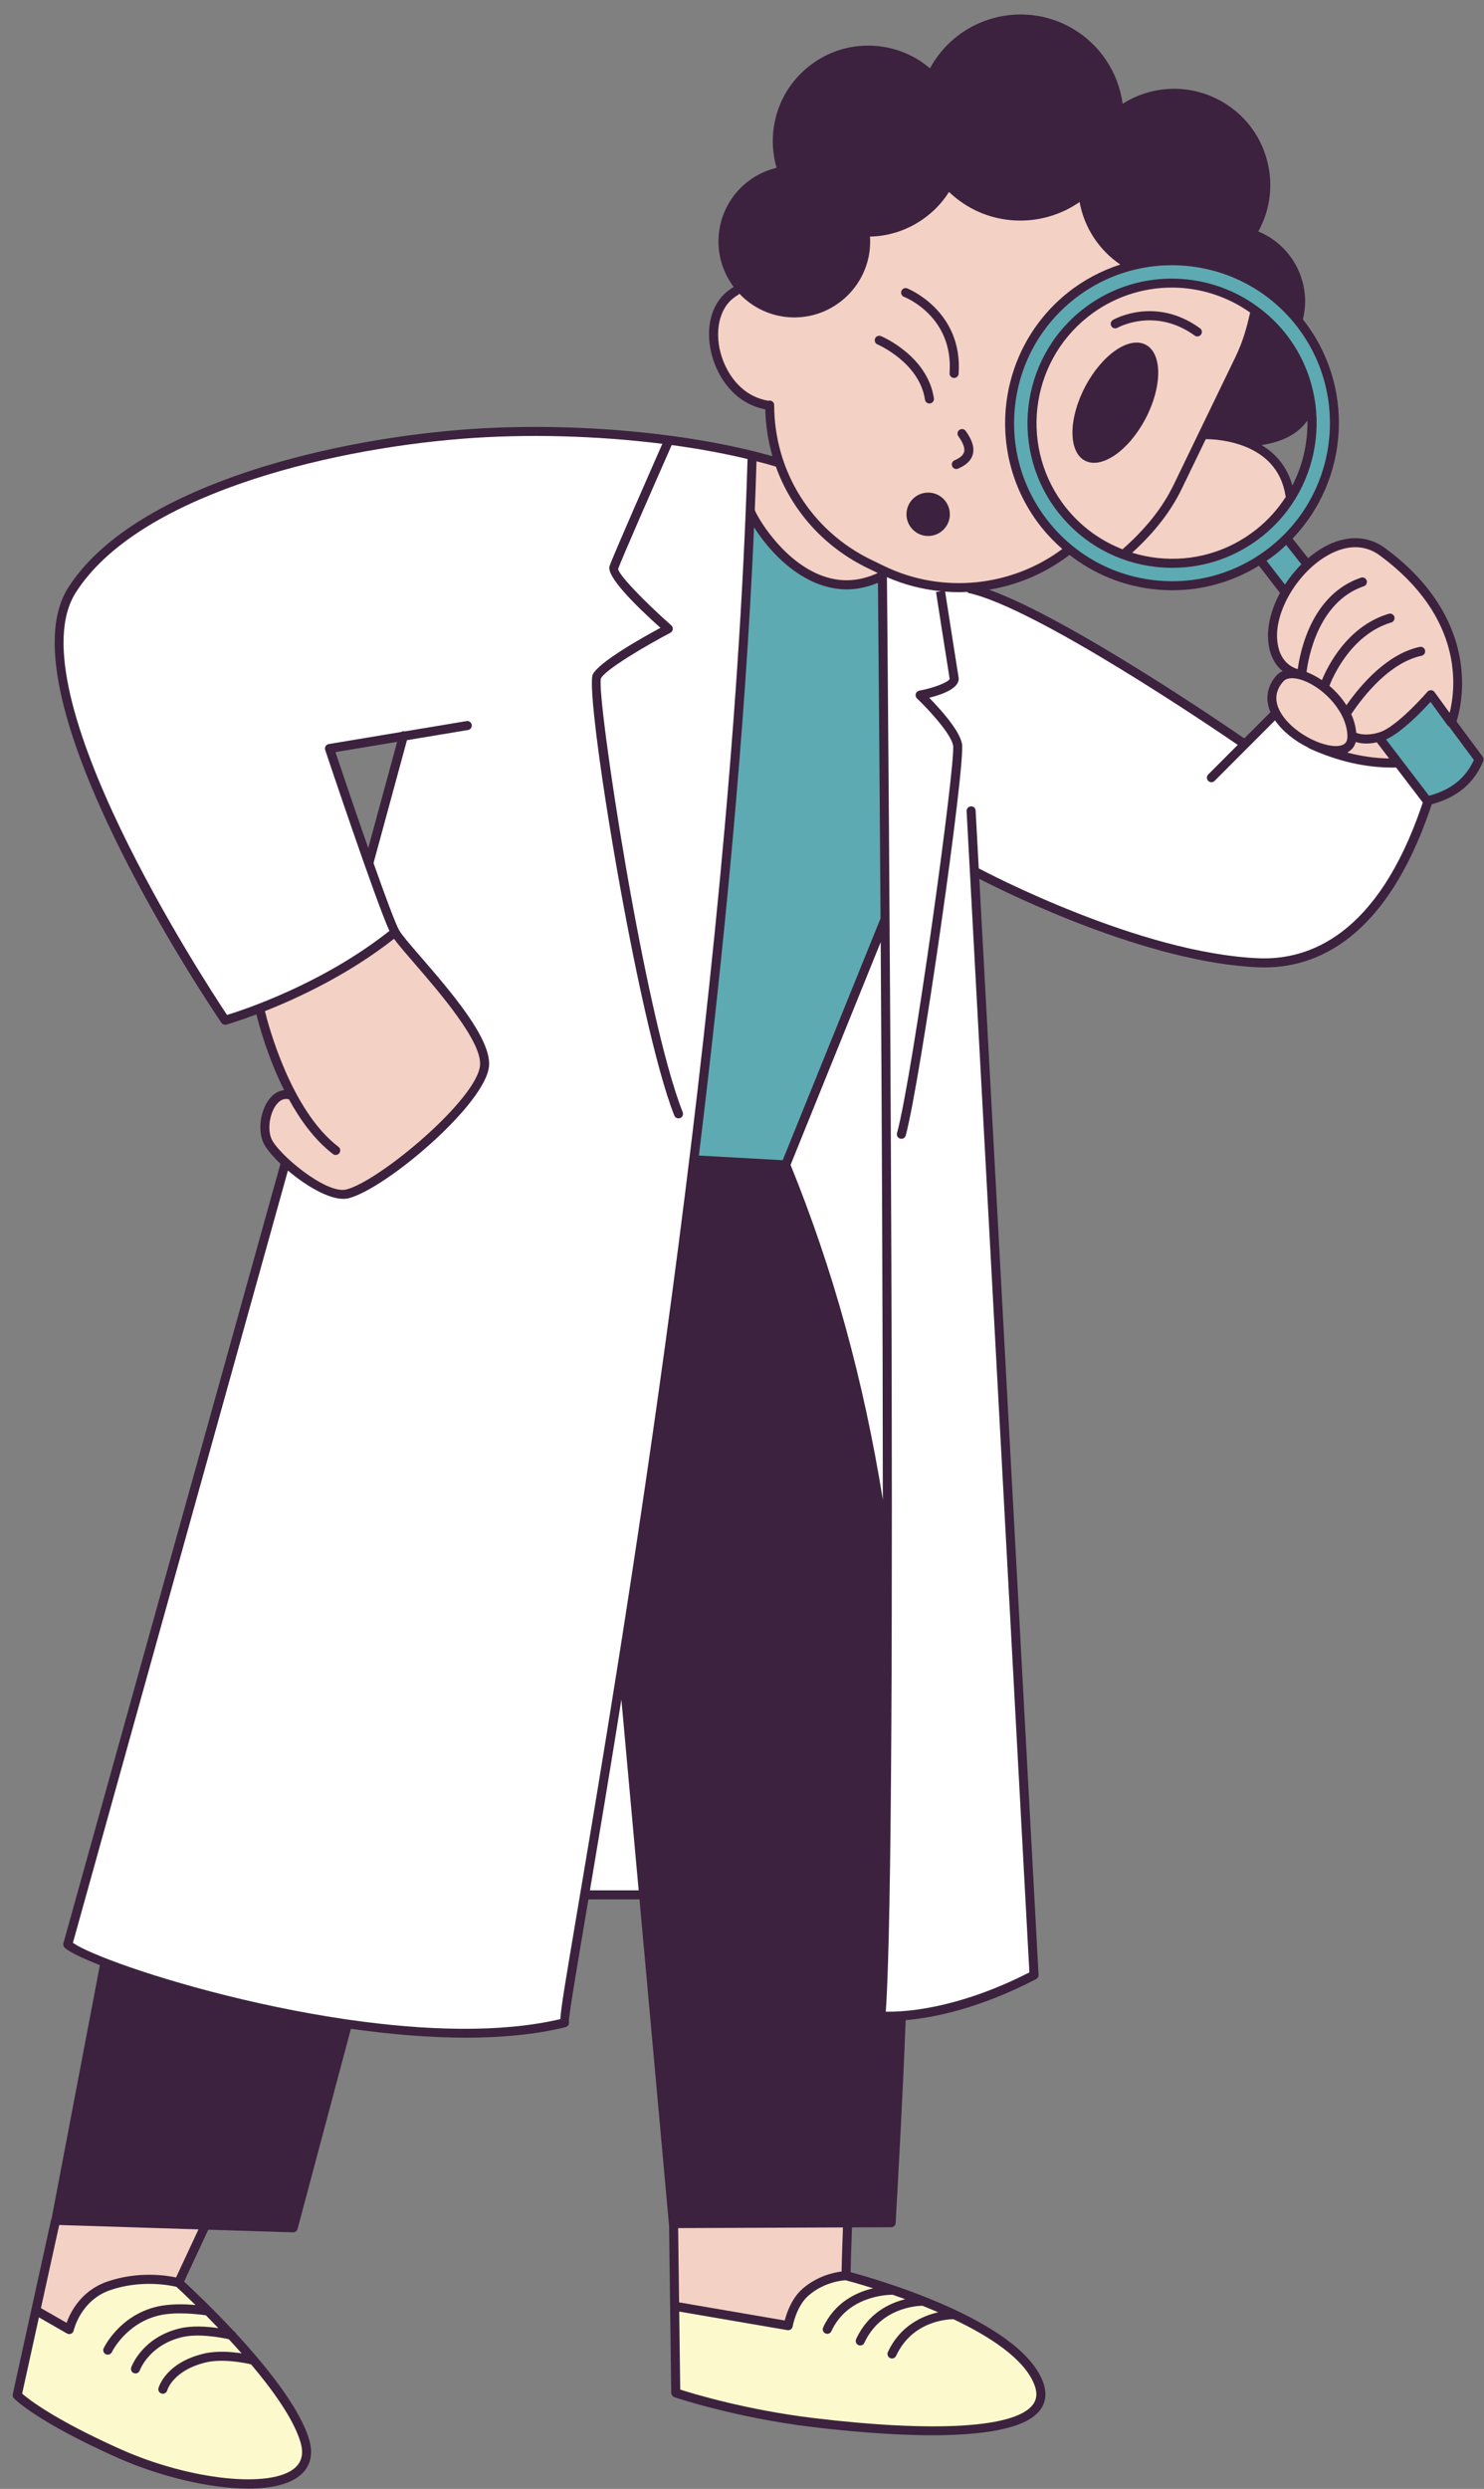
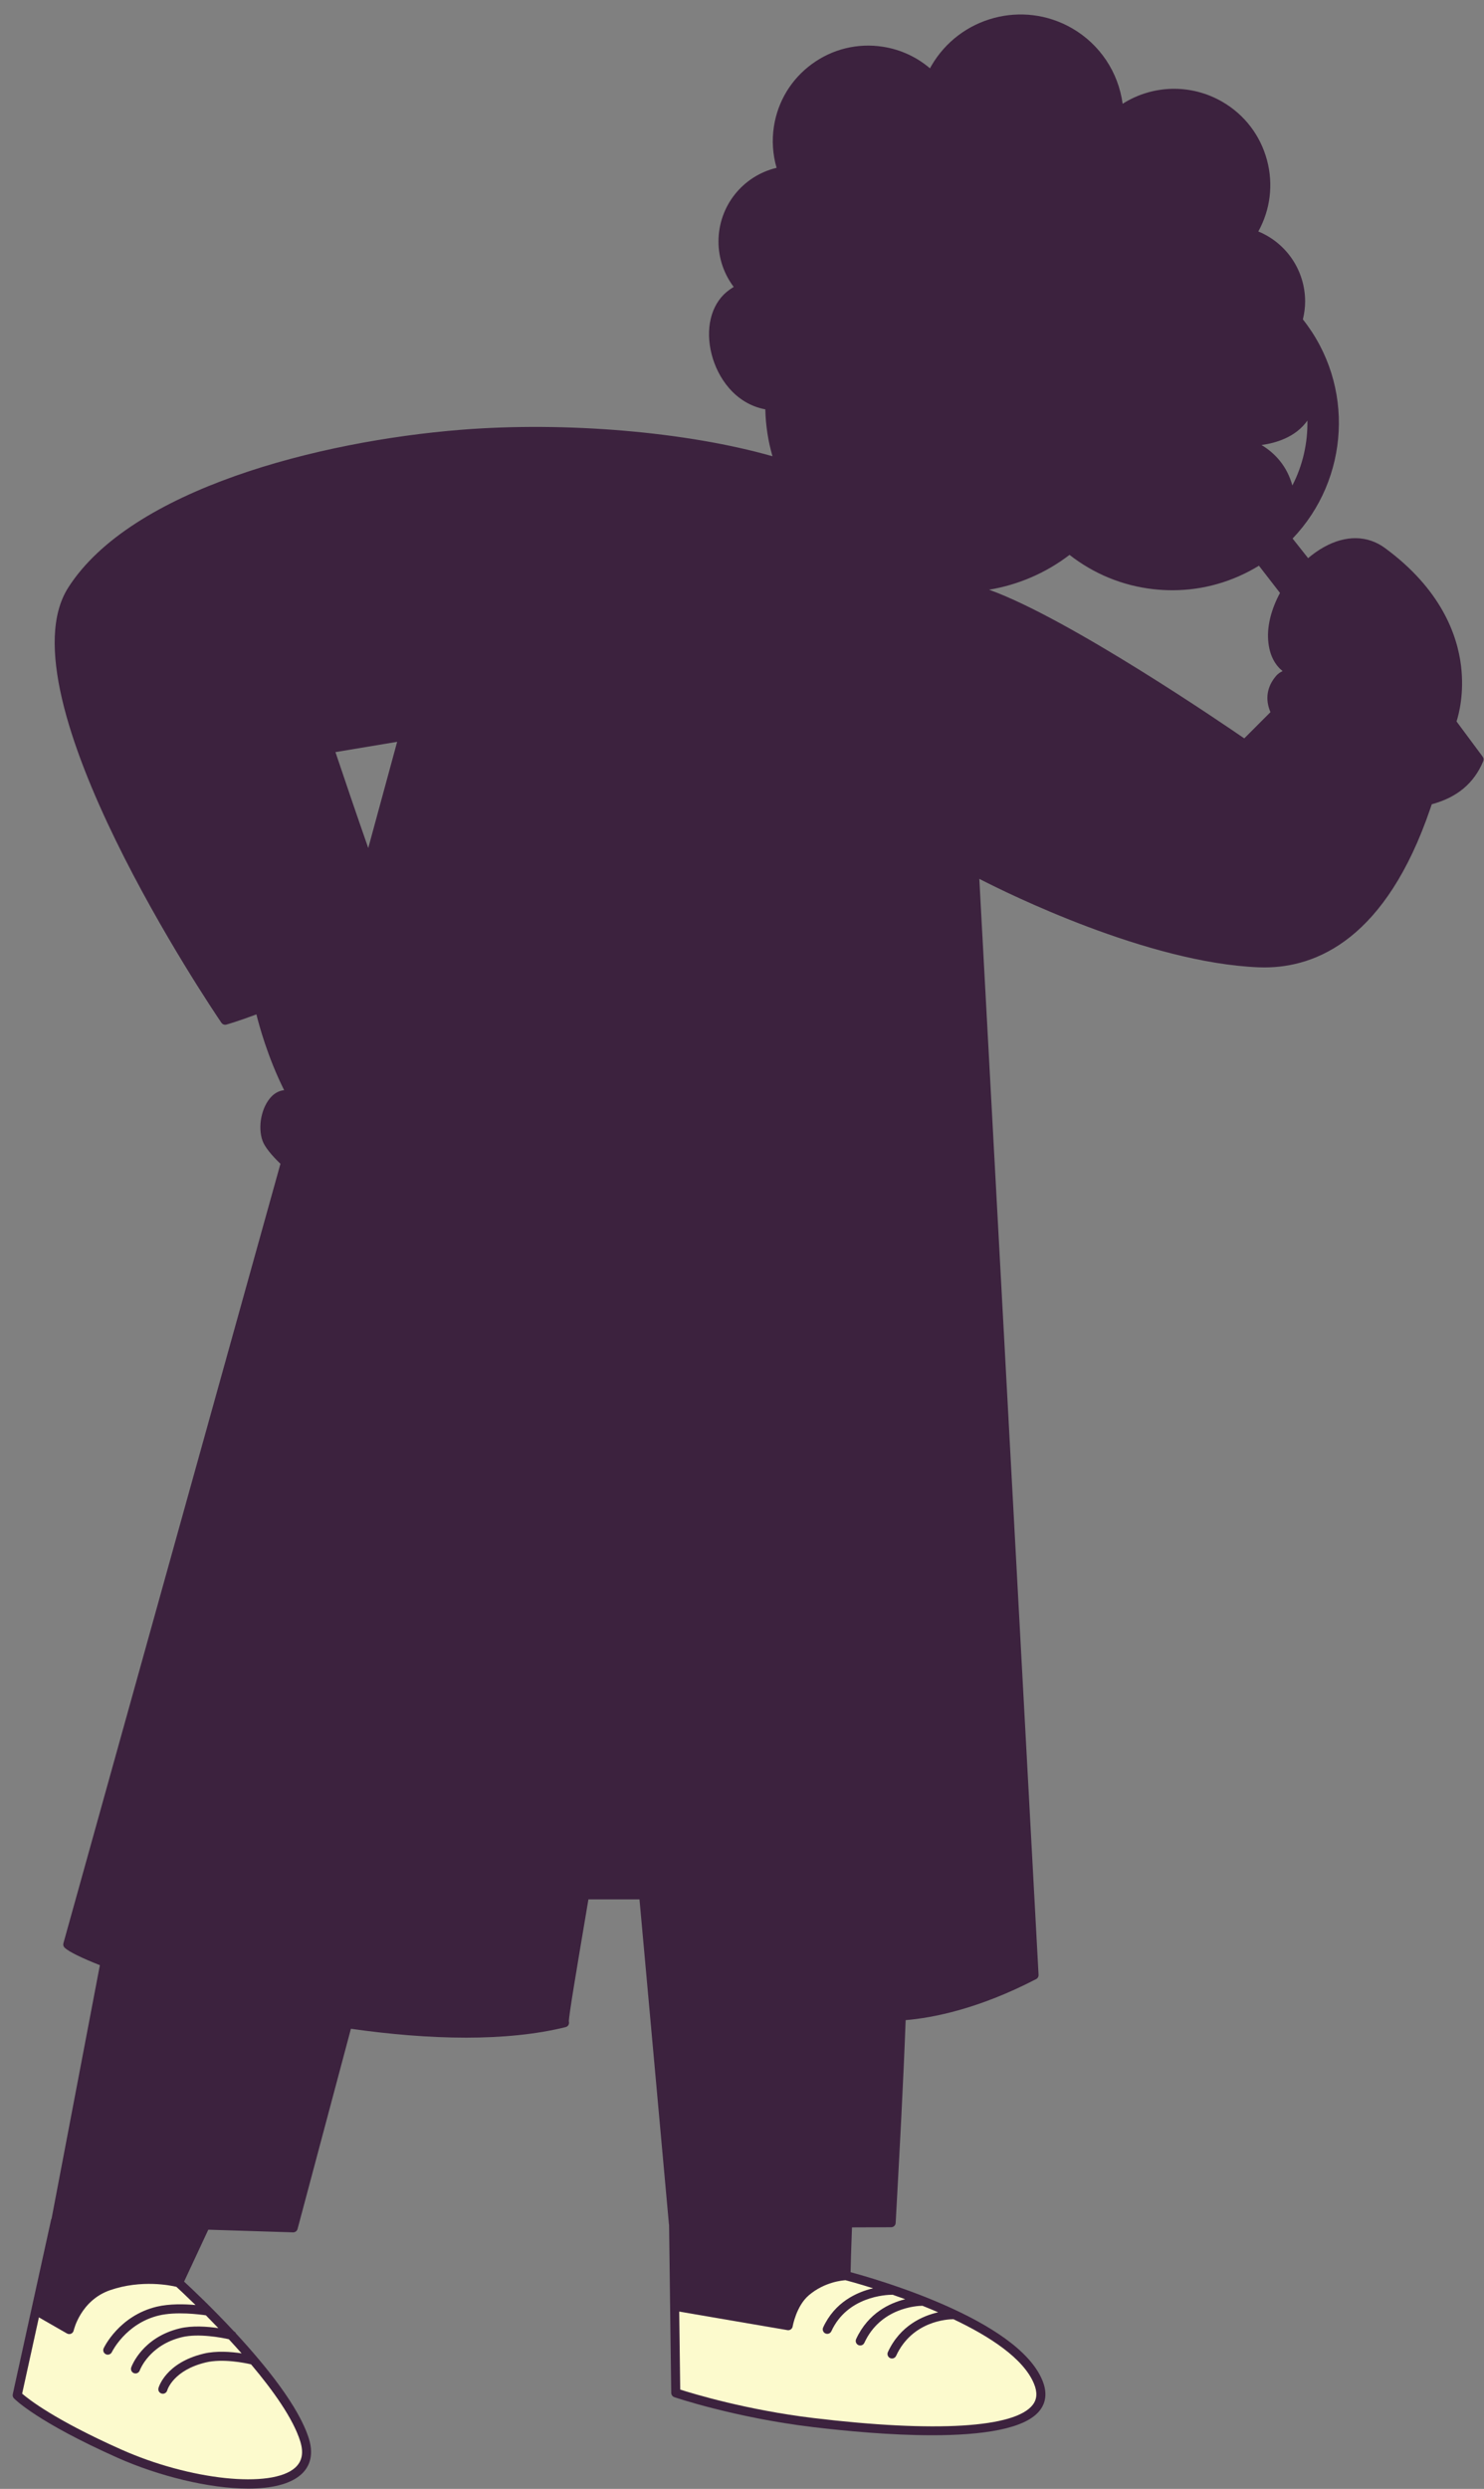
<svg xmlns="http://www.w3.org/2000/svg" fill="#000000" height="550.5" preserveAspectRatio="xMidYMid meet" version="1" viewBox="-2.8 -3.2 328.4 550.5" width="328.4" zoomAndPan="magnify">
  <rect x="-2.8" y="-3.2" width="328.4" height="550.5" fill="#808080" stroke="none" />
  <g id="change1_1">
    <path d="M325.316,164.181l-5.793-7.804c0.531-1.654,1.726-6.243,0.995-12.284c-0.828-6.861-4.418-16.953-16.812-26.062 c-3.863-2.841-8.662-2.924-13.52-0.23c-1.23,0.681-2.402,1.517-3.511,2.453l-3.431-4.337c12.565-13.123,13.86-33.862,2.275-48.473 c0.312-1.289,0.497-2.61,0.497-3.948c0-6.84-4.113-12.92-10.359-15.5c2.672-4.839,3.355-10.425,1.92-15.779 c-1.471-5.488-4.99-10.075-9.912-12.917c-6.916-3.991-15.381-3.771-22.035,0.455c-0.943-6.99-5.037-13.147-11.191-16.701 c-10.895-6.291-24.875-2.547-31.162,8.35c-0.098,0.169-0.191,0.338-0.281,0.508c-2.973-2.531-6.549-4.173-10.422-4.773 c-5.566-0.863-11.154,0.493-15.711,3.827c-4.555,3.332-7.539,8.238-8.404,13.815c-0.473,3.05-0.266,6.187,0.594,9.142 c-7.516,1.791-12.857,8.474-12.857,16.304c0,3.768,1.263,7.237,3.367,10.041c-0.001,0.001-0.003,0.001-0.005,0.002 c-0.516,0.304-1.028,0.664-1.521,1.072c-3.525,2.905-4.806,8.229-3.341,13.895c1.298,5.022,5.096,10.831,11.859,12.109 c0.09,3.574,0.622,7.055,1.592,10.37c-18.941-5.408-45.788-7.71-68.968-5.851c-31.402,2.516-72.999,13.166-86.88,34.905 c-15.146,23.719,31.889,93.304,33.898,96.254c0.189,0.278,0.501,0.438,0.826,0.438c0.089,0,0.179-0.012,0.268-0.036 c0.072-0.02,2.633-0.746,6.651-2.256c0.57,2.323,2.502,9.504,6.136,16.759c-1.017,0.109-1.988,0.565-2.82,1.432 c-2.205,2.297-3.08,6.69-1.951,9.795c0.476,1.308,1.978,3.174,3.973,5.077c-0.016,0.039-0.044,0.069-0.056,0.11L11.233,426.616 c-0.1,0.355,0.006,0.738,0.274,0.992c0.914,0.868,3.681,2.239,7.796,3.86L8.617,487.512c-0.036,0.073-0.081,0.14-0.099,0.223 l-8.495,38.633c-0.072,0.326,0.024,0.668,0.257,0.908c0.201,0.209,5.136,5.209,22.894,13.129c9.087,4.051,20.281,6.838,28.966,6.838 c5.037,0,9.23-0.938,11.677-3.111c1.502-1.332,3.023-3.791,1.739-7.93c-2.182-7.032-9.493-16.084-16.124-23.258 c-0.089-0.206-0.243-0.37-0.448-0.477c-4.972-5.34-9.487-9.575-11.046-11.009l5.356-11.482l18.754,0.589c0.011,0,0.021,0,0.031,0 c0.452,0,0.85-0.303,0.966-0.742l11.81-44.289c8.57,1.219,17.242,1.971,25.478,1.97c7.902-0.002,15.41-0.693,22.033-2.332 c0.451-0.111,0.767-0.52,0.76-0.984c-0.002-0.098-0.017-0.189-0.044-0.279c0.021-1.441,1.621-10.926,3.814-23.924 c0.167-0.992,0.341-2.021,0.518-3.07h11.3l6.51,71.799c0.004,0.043,0.025,0.079,0.034,0.12l0.482,37.249 c0.006,0.422,0.276,0.795,0.676,0.932c0.133,0.047,13.434,4.553,30.622,6.613c7.418,0.891,17.312,1.814,26.441,1.814 c10.873,0,20.662-1.311,23.873-5.549c1.395-1.84,1.564-4.07,0.504-6.627c-5.59-13.48-36.941-22.418-42.424-23.889 c0.031-1.545,0.121-5.254,0.31-9.908l8.668-0.034c0.529-0.002,0.965-0.416,0.994-0.945l0.115-2.098 c0.764-13.943,1.552-28.351,2.098-42.768c5.86-0.488,15.996-2.4,28.873-9.075c0.348-0.182,0.559-0.551,0.537-0.943l-13.111-242.413 c6.293,3.239,37.238,18.549,61.768,19.561c0.436,0.019,0.875,0.027,1.322,0.027c11.592,0,26.902-6.36,36.725-35.181 c0.132-0.388,0.231-0.677,0.316-0.914c5.577-1.494,9.321-4.602,11.387-9.522C325.571,164.838,325.526,164.464,325.316,164.181z M278.343,154.317l-5.796,5.803c-4.127-2.844-38.8-26.547-56.476-32.883c6.387-1.057,12.523-3.661,17.809-7.704 c5.321,4.159,11.678,6.814,18.559,7.588c1.406,0.158,2.807,0.236,4.201,0.236c6.791,0,13.367-1.888,19.151-5.43l4.664,6.025 c-1.856,3.441-2.868,7.141-2.621,10.441c0.266,3.54,1.681,5.622,3.201,6.848c-0.547,0.243-1.03,0.579-1.42,1.031 C277.542,148.674,277.126,151.483,278.343,154.317z M283.193,104.181c-1.199-4.32-3.834-7.144-6.828-8.952 c3.171-0.429,7.568-1.719,10.157-5.406C286.613,94.782,285.491,99.724,283.193,104.181z M78.692,184.374 c-2.557-7.309-5.289-15.343-7.259-21.218l13.655-2.276L78.692,184.374z" fill="#3c223e" />
  </g>
  <g id="change2_1">
-     <path d="M147.481,506.075l-0.213-16.455l36.471-0.142c-0.181,4.522-0.27,8.138-0.305,9.746 c-1.688,0.207-5.289,0.965-8.539,3.73c-2.496,2.129-3.615,5.459-4.037,7.105l-23.259-3.988 C147.559,506.064,147.521,506.077,147.481,506.075z M297.21,160.919c-0.268,1.06-0.927,1.841-1.898,2.327 c3.104,0.828,6.17,1.261,9.299,1.317l-2.729-3.57c-0.788,0.169-1.586,0.272-2.359,0.272 C298.678,161.265,297.912,161.125,297.21,160.919z M264.03,93.93l-5.276,10.905c-2.462,5.087-5.992,9.636-11.01,14.223 c1.769,0.539,3.596,0.933,5.475,1.145c7.977,0.896,15.809-1.358,22.064-6.349c2.608-2.081,4.754-4.523,6.469-7.184 c-0.029-0.071-0.064-0.14-0.077-0.219C279.816,94.553,266.577,93.938,264.03,93.93z M245.606,118.298 c-4.857-1.895-9.161-5.009-12.493-9.185c-10.318-12.932-8.191-31.849,4.74-42.168c5.518-4.401,12.121-6.537,18.684-6.537 c6.12,0,12.18,1.901,17.307,5.515c-0.667,3.041-1.543,6.321-3.268,9.886l-13.623,28.155 C254.478,109.077,250.861,113.641,245.606,118.298z M243.126,68.931c0.275,0.479,0.889,0.641,1.365,0.369 c0.082-0.047,8.301-4.64,17.09,1.726c0.176,0.129,0.381,0.19,0.586,0.19c0.309,0,0.613-0.144,0.811-0.413 c0.324-0.447,0.223-1.072-0.225-1.396c-9.816-7.111-18.879-2.06-19.258-1.841C243.017,67.84,242.851,68.452,243.126,68.931z M250.712,89.379c3.713-7.081,3.727-14.394,0.03-16.332c-3.697-1.939-9.704,2.23-13.418,9.312 c-3.714,7.081-3.727,14.394-0.03,16.332S246.998,96.461,250.712,89.379z M294.034,161.657c0.924-0.271,1.336-0.867,1.336-1.931 c0-5.255-5.031-10.655-9.732-12.402c-0.973-0.361-3.365-1.067-4.508,0.256c-1.877,2.174-1.973,4.602-0.287,7.216 C283.788,159.363,290.888,162.588,294.034,161.657z M289.733,147.241c1.164-2.854,5.514-11.923,14.789-14.681 c0.539-0.156,1.088,0.146,1.244,0.674c0.156,0.529-0.145,1.086-0.674,1.244c-9.022,2.682-13.076,12.379-13.703,14.019 c1.439,1.221,2.743,2.681,3.765,4.288c3.232-4.609,9.04-11.35,16.217-12.901c0.541-0.124,1.072,0.229,1.188,0.767 c0.117,0.539-0.225,1.071-0.766,1.188c-6.959,1.505-12.663,8.599-15.571,12.923c0.598,1.323,0.986,2.71,1.1,4.12 c0.982,0.432,2.726,0.531,4.457,0.092c0.147-0.08,0.302-0.121,0.463-0.123c0.257-0.08,0.512-0.17,0.762-0.276 c3.939-1.671,10.02-8.696,10.08-8.767c0.201-0.231,0.51-0.354,0.799-0.347c0.305,0.013,0.588,0.164,0.768,0.411l3.344,4.598 c1.348-5.309,3.293-21.034-15.475-34.827c-4.098-3.011-8.445-1.712-11.367-0.093c-6.625,3.67-11.811,12.23-11.324,18.693 c0.352,4.709,3.082,6.134,4.559,6.562c0.514-3.865,3.018-16.523,13.982-20.234c0.523-0.18,1.092,0.104,1.268,0.627 c0.178,0.522-0.104,1.091-0.627,1.268c-10.2,3.453-12.327,16.099-12.682,18.98c0.002,0.001,0.004,0.001,0.006,0.002 C287.469,145.871,288.621,146.487,289.733,147.241z M192.892,122.017l-0.012-0.006c-0.027-0.013-0.051-0.028-0.078-0.038 l-2.767-1.339c-13.24-6.406-21.486-19.528-21.518-34.244c-0.002-0.552-0.449-0.998-1-0.998h-0.002c-0.13,0-0.251,0.029-0.365,0.074 c-0.063-0.026-0.12-0.063-0.19-0.076c-5.867-1.088-9.185-6.218-10.332-10.656c-1.248-4.829-0.197-9.481,2.678-11.851 c0.413-0.342,0.838-0.642,1.263-0.891c0.102-0.06,0.181-0.141,0.253-0.227c3.06,3.222,7.371,5.243,12.154,5.243 c9.256,0,16.785-7.529,16.785-16.784c0-0.352-0.014-0.711-0.043-1.094c7.064-0.131,13.715-3.893,17.49-9.881 c1.326,1.274,2.807,2.388,4.416,3.317c7.662,4.422,17.283,3.94,24.482-1.089c1.015,5.636,4.282,10.625,9.007,13.832 c-4.095,1.332-8.033,3.364-11.593,6.204c-15.928,12.708-18.547,36.005-5.838,51.933c1.398,1.753,2.949,3.337,4.601,4.784 C220.962,126.667,205.636,128.185,192.892,122.017z M207.396,110.555c0-2.651-2.149-4.8-4.8-4.8c-2.651,0-4.8,2.149-4.8,4.8 s2.149,4.8,4.8,4.8C205.247,115.355,207.396,113.206,207.396,110.555z M209.501,91.894c-0.447,0.323-0.549,0.948-0.225,1.396 c1.07,1.477,1.496,2.652,1.266,3.494c-0.193,0.702-0.885,1.303-2.111,1.834c-0.508,0.22-0.74,0.809-0.521,1.315 c0.164,0.377,0.531,0.603,0.918,0.603c0.133,0,0.268-0.026,0.396-0.082c1.82-0.788,2.883-1.815,3.246-3.141 c0.404-1.477-0.109-3.176-1.572-5.197C210.573,91.668,209.942,91.567,209.501,91.894z M197.245,62.451 c0.449,0.176,10.971,4.439,10.094,16.881c-0.039,0.551,0.377,1.029,0.928,1.067c0.023,0.002,0.047,0.003,0.072,0.003 c0.52,0,0.959-0.402,0.996-0.93c0.98-13.94-11.242-18.838-11.365-18.886c-0.516-0.197-1.092,0.054-1.293,0.57 C196.478,61.67,196.732,62.251,197.245,62.451z M201.89,85.196c0.072,0.496,0.5,0.853,0.986,0.853c0.049,0,0.1-0.004,0.148-0.011 c0.547-0.082,0.924-0.591,0.842-1.137c-1.385-9.295-11.283-13.583-11.705-13.761c-0.506-0.215-1.094,0.021-1.311,0.531 c-0.215,0.509,0.023,1.096,0.533,1.311C191.476,73.021,200.667,76.999,201.89,85.196z M72.097,250.464 c0.438,0.335,0.523,0.963,0.189,1.402c-0.197,0.258-0.495,0.394-0.797,0.394c-0.211,0-0.424-0.066-0.605-0.204 c-4.01-3.056-7.224-7.496-9.74-12.09c-0.874-0.253-1.698,0.002-2.446,0.778c-1.671,1.741-2.378,5.352-1.515,7.727 c1.222,3.358,12.194,12.597,16.691,11.421c7.377-1.912,29.026-20.063,29.561-27.526c0.375-5.251-8.982-16.07-14.572-22.534 c-2.019-2.334-3.563-4.129-4.469-5.382c-9.983,7.859-21.123,13.058-28.57,15.993C56.592,223.582,61.584,242.456,72.097,250.464z M178.489,123.898c4.296,1.779,8.653,1.644,12.962-0.355l-2.289-1.108c-9.665-4.677-16.792-12.755-20.27-22.432 c-1.379-0.412-2.815-0.802-4.281-1.179c-0.109,3.586-0.236,7.195-0.383,10.827c0.02,0.041,0.052,0.073,0.067,0.117 C164.622,110.744,169.882,120.333,178.489,123.898z M11.933,510.577c0.831-2.32,3.206-7.137,9.024-9.131 c6.78-2.327,13.008-1.376,15.203-0.908l4.959-10.63l-30.818-0.969L6.259,507.32L11.933,510.577z" fill="#f4d1c5" />
-   </g>
+     </g>
  <g id="change3_1">
    <path d="M176.192,504.477c3.506-2.984,7.534-3.296,8.123-3.326c0.58,0.152,2.865,0.768,6.087,1.782 c-3.627,0.864-8.457,3.056-11.042,8.659c-0.23,0.502-0.012,1.096,0.488,1.328c0.137,0.062,0.279,0.092,0.42,0.092 c0.377,0,0.738-0.215,0.908-0.58c3.53-7.65,12.006-8.078,13.562-8.069c0.896,0.309,1.824,0.638,2.779,0.987 c-3.428,0.851-8.2,3.052-10.86,8.814c-0.23,0.502-0.012,1.096,0.488,1.328c0.137,0.062,0.279,0.092,0.42,0.092 c0.377,0,0.738-0.215,0.908-0.58c3.569-7.739,11.566-8.194,12.856-8.203c1.147,0.456,2.31,0.937,3.476,1.441 c-3.417,0.783-8.405,2.923-11.121,8.801c-0.23,0.502-0.012,1.096,0.488,1.328c0.137,0.062,0.279,0.092,0.42,0.092 c0.377,0,0.738-0.215,0.908-0.58c3.569-7.731,11.416-8.115,12.698-8.105c8.007,3.793,15.489,8.657,17.81,14.253 c0.779,1.881,0.699,3.402-0.25,4.654c-3.875,5.113-21.543,6.189-48.482,2.957c-14.799-1.775-26.667-5.381-29.546-6.303 l-0.223-17.255l23.951,4.106c0.057,0.01,0.113,0.014,0.17,0.014c0.207,0,0.408-0.064,0.58-0.186c0.217-0.154,0.363-0.387,0.406-0.65 C172.622,511.325,173.394,506.862,176.192,504.477z M21.606,503.336c-6.581,2.256-8.09,8.879-8.104,8.945 c-0.068,0.311-0.28,0.572-0.571,0.701c-0.13,0.057-0.269,0.086-0.406,0.086c-0.172,0-0.344-0.045-0.498-0.133l-6.217-3.568 L2.1,526.237c1.439,1.252,7.208,5.793,21.889,12.34c15.276,6.814,33.267,8.709,38.501,4.061c1.565-1.391,1.944-3.303,1.156-5.842 c-1.554-5.01-6.004-11.252-10.886-17.037c-1.329-0.308-6.271-1.328-10.032-0.42c-7.153,1.721-8.477,6.014-8.529,6.195 c-0.128,0.438-0.528,0.725-0.963,0.725c-0.09,0-0.18-0.012-0.271-0.037c-0.528-0.148-0.839-0.693-0.694-1.223 c0.062-0.227,1.617-5.592,9.989-7.605c2.816-0.678,6.09-0.419,8.401-0.068c-0.945-1.071-1.891-2.114-2.824-3.123 c-1.515-0.337-6.669-1.35-10.375-0.457c-7.28,1.75-9.313,7.301-9.333,7.355c-0.146,0.412-0.531,0.668-0.943,0.668 c-0.11,0-0.223-0.018-0.332-0.057c-0.521-0.184-0.795-0.756-0.611-1.275c0.096-0.27,2.426-6.635,10.752-8.637 c2.763-0.663,6.107-0.41,8.528-0.055c-0.957-0.999-1.886-1.951-2.758-2.83c-1.338-0.201-6.587-0.887-10.418,0.037 c-7.305,1.758-10.36,8.031-10.391,8.096c-0.172,0.359-0.531,0.572-0.905,0.572c-0.143,0-0.288-0.031-0.426-0.098 c-0.499-0.234-0.713-0.828-0.479-1.328c0.138-0.293,3.469-7.197,11.731-9.187c2.826-0.678,6.21-0.58,8.587-0.374 c-2.164-2.117-3.73-3.565-4.23-4.024C35.027,502.319,28.548,500.958,21.606,503.336z" fill="#fcfacd" />
  </g>
  <g id="change4_1">
-     <path d="M184.583,127.16c2.304,0,4.607-0.504,6.899-1.454c0.08,8.732,0.334,37.376,0.576,74.227l-21.65,53.49 l-18.552-1.031c5.541-45.362,10.243-93.733,12.213-138.959c2.344,3.671,7.05,9.577,13.655,12.313 C180.001,126.689,182.292,127.16,184.583,127.16z M285.191,121.605l-3.375-4.266c-0.711,0.666-1.427,1.329-2.201,1.946 c-0.693,0.553-1.409,1.062-2.132,1.56l4.071,5.259C282.599,124.49,283.822,122.963,285.191,121.605z M283.89,68.601 c12.02,15.064,9.541,37.101-5.521,49.121c-7.299,5.823-16.434,8.458-25.705,7.412c-9.279-1.043-17.596-5.637-23.418-12.935 s-8.455-16.427-7.412-25.704s5.637-17.595,12.934-23.418C249.831,51.061,271.868,53.535,283.89,68.601z M281.583,70.439 c-1.768-2.216-3.792-4.101-5.969-5.715c-0.042-0.036-0.083-0.07-0.132-0.099c-11.366-8.334-27.344-8.446-38.876,0.757 c-13.795,11.007-16.062,31.184-5.057,44.979c5.322,6.672,12.938,10.873,21.443,11.829c1.223,0.138,2.439,0.205,3.65,0.205 c7.221,0,14.172-2.419,19.885-6.979C290.323,104.411,292.591,84.234,281.583,70.439z M317.884,157.525 c-0.124-0.069-0.246-0.146-0.332-0.265l-0.865-1.189l-2.922-4.019c-1.389,1.526-4.28,4.556-7.096,6.63 c-0.949,0.699-1.886,1.283-2.758,1.669l9.52,12.454c4.809-1.263,8.066-3.854,9.932-7.9L317.884,157.525z" fill="#5eaab2" />
-   </g>
+     </g>
  <g id="change5_1">
-     <path d="M134.707,372.729l3.825,42.186h-10.781C129.65,403.647,132.047,389.329,134.707,372.729z M306.144,166.568 c-0.239,0.004-0.477,0.01-0.715,0.01c-6.162,0-12.229-1.394-18.508-4.247c-0.115-0.052-0.211-0.128-0.294-0.213 c-2.869-1.404-5.611-3.55-7.272-5.984l-13.369,13.386c-0.195,0.195-0.451,0.293-0.707,0.293s-0.512-0.098-0.707-0.292 c-0.391-0.391-0.391-1.023,0-1.415l6.538-6.546c-5.503-3.768-44.484-30.212-59.415-33.559c-0.197-0.044-0.352-0.155-0.483-0.289 c-0.594,0.026-1.187,0.073-1.782,0.073c-1.028,0-2.055-0.054-3.082-0.132c0.302,1.943,2.624,16.862,2.976,18.972 c0.393,2.356-3.564,3.785-6.5,4.513c2.287,2.322,6.633,7.064,7.248,10.139c0.885,4.428-9.23,74.897-12.439,86.671 c-0.121,0.445-0.523,0.737-0.965,0.737c-0.086,0-0.176-0.011-0.264-0.035c-0.531-0.146-0.846-0.695-0.701-1.228 c3.496-12.828,13.074-82.305,12.408-85.754c-0.566-2.83-5.961-8.458-7.992-10.389c-0.271-0.258-0.375-0.646-0.27-1.007 c0.105-0.359,0.404-0.63,0.771-0.7c3.623-0.691,6.594-1.984,6.73-2.635c-0.377-2.243-3.014-19.193-3.014-19.193l1.082-0.168 c-4.077-0.406-8.109-1.438-11.948-3.108c0.206,22.185,2.5,277.805-0.249,317.284c3.379,0.086,15.314-0.281,31.775-8.686 l-13.893-256.858c-0.031-0.551,0.393-1.022,0.943-1.053c0.605-0.034,1.023,0.395,1.053,0.945l0.691,12.772 c1.687,0.896,35.675,18.797,61.975,19.882c11.051,0.446,26.27-5.043,36.07-33.801c0.087-0.255,0.154-0.448,0.224-0.646 L306.144,166.568z M172.148,254.459c9.433,23.206,16.142,47.546,20.416,74.044c-0.014-40.946-0.232-85.9-0.472-123.321 L172.148,254.459z M133.991,122.635c0.091,1.337,6.169,7.554,11.761,12.487c0.246,0.218,0.37,0.543,0.331,0.869 c-0.039,0.326-0.236,0.612-0.527,0.766c-5.421,2.854-14.391,8.12-15.383,10.104c-1.043,3.608,9.572,74.418,18.105,95.938 c0.203,0.513-0.048,1.094-0.562,1.298c-0.12,0.048-0.245,0.07-0.368,0.07c-0.397,0-0.774-0.239-0.93-0.632 c-8.113-20.461-19.968-93.702-18.035-97.568c1.381-2.762,11.011-8.166,14.969-10.301c-5.792-5.188-12.007-11.417-11.258-13.663 c0.686-2.059,9.63-22.387,11.678-27.034c-14.366-1.801-30.106-2.259-44.438-1.111c-30.946,2.479-71.868,12.867-85.354,33.987 c-13.729,21.5,28.804,86.465,33.46,93.447c3.656-1.118,21.148-6.869,35.932-18.589c-3.038-6.664-13.731-38.596-14.209-40.024 c-0.093-0.277-0.06-0.582,0.091-0.833c0.151-0.251,0.404-0.423,0.693-0.471l16-2.666c0.231-0.151,0.517-0.213,0.804-0.135 c0.001,0,0.001,0.001,0.002,0.001l13.688-2.281c0.542-0.1,1.06,0.278,1.15,0.822c0.091,0.545-0.277,1.06-0.822,1.15l-13.511,2.252 l-7.385,27.128c-0.003,0.013-0.017,0.018-0.021,0.031c2.612,7.388,4.871,13.481,5.682,14.899c0.593,1.037,2.561,3.312,4.84,5.947 c6.536,7.558,15.488,17.909,15.054,23.985c-0.599,8.379-22.723,27.16-31.053,29.319c-0.373,0.097-0.775,0.143-1.201,0.143 c-3.436,0.001-8.404-2.989-12.259-6.264L13.335,426.522c1.131,0.807,3.484,1.932,6.745,3.229l1.298,0.506 c11.125,4.26,31.365,10.115,52.448,13.198l0.866,0.122c16.373,2.332,33.169,2.961,46.51-0.181c0.128-2.453,1.148-8.494,3.722-23.744 c9.334-55.303,34.124-202.174,37.703-321.319c-5.2-1.252-10.857-2.29-16.786-3.094C141.898,104.175,134.567,120.907,133.991,122.635 z" fill="#ffffff" />
-   </g>
+     </g>
</svg>